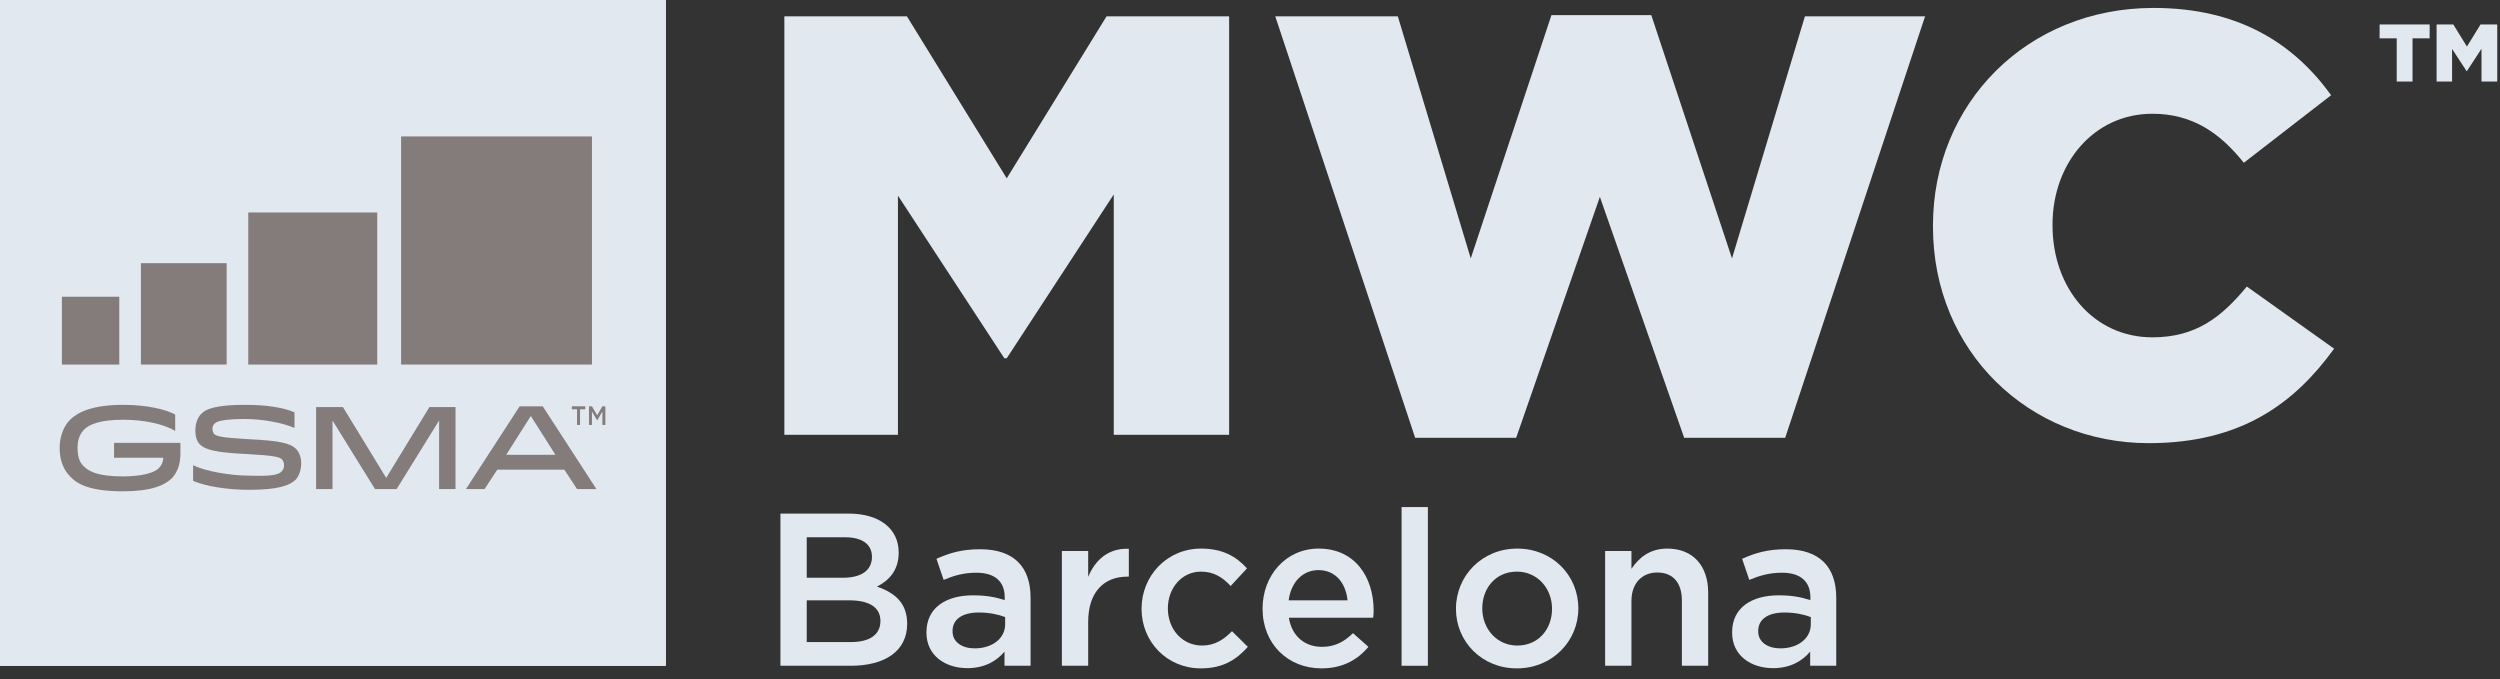
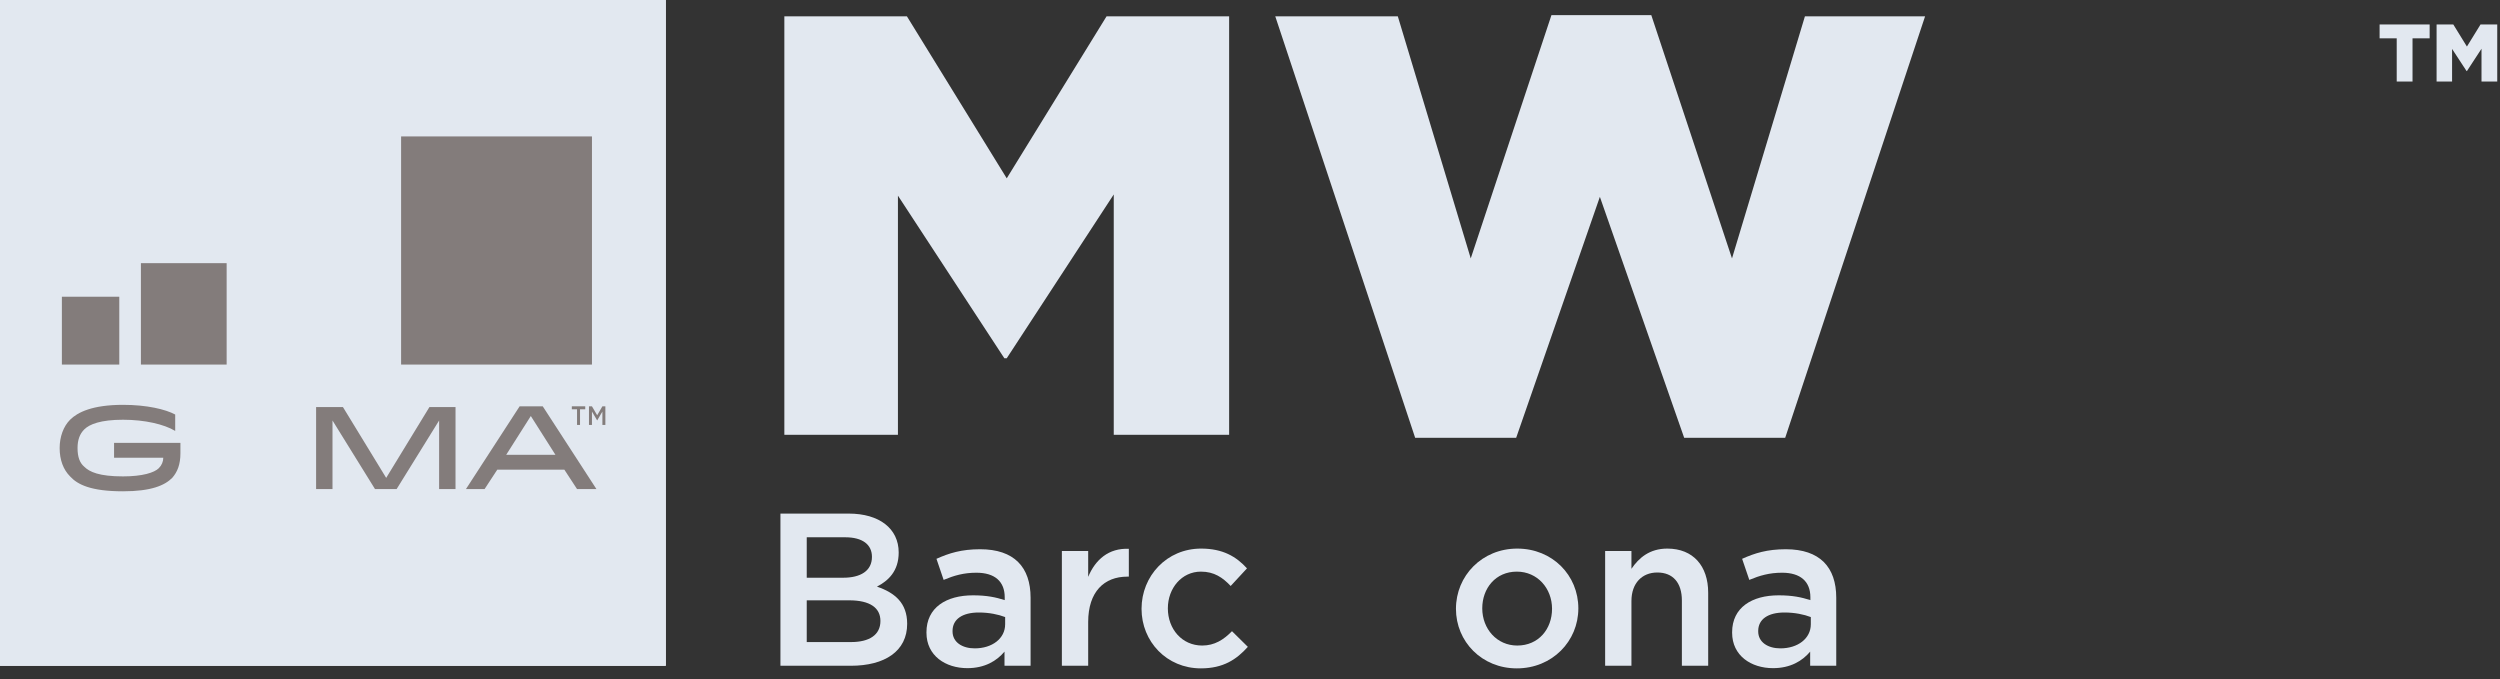
<svg xmlns="http://www.w3.org/2000/svg" fill="none" height="50" viewBox="0 0 184 50" width="184">
  <rect x="0" y="0" width="184" height="50" fill="#333333" stroke="none" />
  <path d="m49 0h-49v49h49z" fill="#fff" />
  <path d="m49 0h-49v49h49z" fill="#e2e8f0" />
  <path d="m13.279 32.648v.713c0 .823-.22 1.372-.604 1.811-.549.549-1.536.988-3.621.988-2.359 0-3.347-.494-3.896-1.097-.494-.494-.768-1.207-.768-2.085 0-.823.274-1.591.768-2.085.549-.549 1.646-1.097 3.896-1.097 1.756 0 3.128.329 3.841.713v1.207c-.823-.494-2.25-.823-3.841-.823-1.646 0-2.469.329-2.853.713-.329.329-.494.768-.494 1.372 0 .658.165 1.097.494 1.372.384.384 1.097.713 2.853.713 1.427 0 2.305-.274 2.634-.604.22-.22.329-.494.329-.768h-3.622v-1.097h4.884z" fill="#837c7b" />
-   <path d="m20.741 34.679c.11-.11.165-.274.165-.439s-.055-.329-.165-.439c-.165-.165-.549-.274-2.579-.384-2.36-.11-3.073-.329-3.457-.713-.22-.219-.329-.604-.329-.988 0-.439.11-.878.384-1.207.384-.439 1.207-.713 3.292-.713 1.646 0 2.853.22 3.622.549v1.152c-.878-.384-2.359-.658-3.622-.658-1.591 0-2.085.165-2.25.329-.11.11-.165.22-.165.384 0 .165.055.274.11.384.165.165.549.274 2.469.384 2.469.11 3.183.329 3.567.713.22.22.384.604.384 1.042 0 .439-.11.878-.384 1.207-.439.439-1.262.768-3.457.768-1.646 0-3.237-.274-4.115-.658v-1.152c.878.439 2.744.768 4.115.768 1.646.055 2.195-.055 2.414-.329z" fill="#837c7b" />
  <path d="m33.526 35.996h-1.207v-5.048l-3.128 5.048h-1.591l-3.128-5.048v5.048h-1.207v-6.036h1.975l3.183 5.213 3.183-5.213h1.921z" fill="#837c7b" />
  <path d="m39.946 29.905 3.951 6.091h-1.427l-.933-1.427h-4.939l-.933 1.427h-1.372l3.951-6.091zm-2.689 3.567h3.622l-1.811-2.853z" fill="#837c7b" />
  <path d="m42.47 30.124h-.384v-.22h.988v.22h-.384v1.152h-.22z" fill="#837c7b" />
  <path d="m43.348 29.905h.22l.384.658.384-.658h.219v1.372h-.219v-.988l-.384.658-.384-.658v.988h-.22z" fill="#837c7b" />
  <path d="m8.779 21.839h-4.225v4.993h4.225z" fill="#837c7b" />
  <path d="m16.681 19.369h-6.31v7.463h6.31z" fill="#837c7b" />
-   <path d="m27.765 15.638h-9.493v11.194h9.493z" fill="#837c7b" />
  <path d="m43.568 10.041h-14.047v16.791h14.047z" fill="#837c7b" />
  <g fill="#e2e8f0">
    <path d="m57.728 32h8.36v-17.6l7.832 11.968h.176l7.876-12.056v17.688h8.492v-30.8h-9.02l-7.348 11.924-7.348-11.924h-9.02z" />
    <path d="m104.155 32.22h7.436l6.16-17.732 6.204 17.732h7.436l10.296-31.02h-8.844l-5.368 17.82-5.94-17.908h-7.348l-5.94 17.908-5.368-17.82h-9.02z" />
-     <path d="m158.15 32.616c6.82 0 10.736-2.948 13.64-6.952l-6.424-4.576c-1.848 2.244-3.74 3.74-6.952 3.74-4.312 0-7.348-3.608-7.348-8.228v-.088c0-4.488 3.036-8.14 7.348-8.14 2.948 0 4.972 1.408 6.732 3.608l6.424-4.972c-2.728-3.784-6.776-6.424-13.068-6.424-9.328 0-16.236 7.04-16.236 16.016v.088c0 9.196 7.084 15.928 15.884 15.928z" />
    <path d="m62.464 37.8h-5.024v11.2h5.184c2.496 0 4.144-1.072 4.144-3.088 0-1.536-.912-2.288-2.224-2.736.832-.432 1.6-1.136 1.6-2.512 0-1.76-1.424-2.864-3.68-2.864zm-.4 4.72h-2.688v-2.976h2.832c1.264 0 1.968.528 1.968 1.44 0 1.04-.848 1.536-2.112 1.536zm.576 4.736h-3.264v-3.072h3.12c1.552 0 2.304.56 2.304 1.52 0 1.024-.816 1.552-2.16 1.552z" />
    <path d="m75.851 49v-5.008c0-2.256-1.216-3.568-3.712-3.568-1.376 0-2.288.288-3.216.704l.528 1.552c.768-.32 1.472-.528 2.416-.528 1.344 0 2.08.64 2.08 1.808v.208c-.656-.208-1.312-.352-2.336-.352-1.968 0-3.424.896-3.424 2.72v.032c0 1.696 1.408 2.608 3.008 2.608 1.28 0 2.16-.528 2.736-1.216v1.04zm-1.872-3.056c0 1.056-.96 1.776-2.24 1.776-.912 0-1.632-.448-1.632-1.248v-.032c0-.864.72-1.36 1.936-1.36.752 0 1.44.144 1.936.336z" />
    <path d="m80.09 45.784c0-2.24 1.184-3.344 2.88-3.344h.112v-2.048c-1.488-.064-2.464.8-2.992 2.064v-1.904h-1.936v8.448h1.936z" />
    <path d="m91.842 47.608-1.168-1.152c-.608.624-1.28 1.056-2.192 1.056-1.488 0-2.528-1.216-2.528-2.736 0-1.488 1.024-2.704 2.432-2.704.976 0 1.6.432 2.192 1.056l1.2-1.296c-.784-.864-1.776-1.456-3.376-1.456-2.528 0-4.384 2.016-4.384 4.432s1.856 4.384 4.368 4.384c1.648 0 2.624-.656 3.456-1.584z" />
-     <path d="m94.86 45.464h6.208c.016-.192.032-.352.032-.528 0-2.448-1.36-4.56-4.048-4.56-2.416 0-4.128 1.984-4.128 4.416 0 2.624 1.888 4.4 4.336 4.4 1.552 0 2.656-.624 3.456-1.584l-1.136-1.008c-.672.656-1.344 1.008-2.288 1.008-1.248 0-2.208-.768-2.432-2.144zm-.016-1.28c.176-1.312 1.008-2.224 2.192-2.224 1.28 0 2.016.976 2.144 2.224z" />
-     <path d="m105.092 49v-11.68h-1.936v11.68z" />
    <path d="m116.166 44.776c0-2.432-1.904-4.4-4.496-4.4s-4.512 2-4.512 4.432c0 2.416 1.904 4.384 4.48 4.384 2.608 0 4.528-2 4.528-4.416zm-1.936.032c0 1.488-.992 2.704-2.56 2.704-1.504 0-2.576-1.232-2.576-2.736 0-1.488.992-2.704 2.544-2.704 1.52 0 2.592 1.232 2.592 2.736z" />
    <path d="m120.074 44.232c0-1.312.784-2.096 1.904-2.096 1.152 0 1.808.752 1.808 2.064v4.8h1.936v-5.376c0-1.968-1.104-3.248-3.008-3.248-1.312 0-2.096.688-2.64 1.488v-1.312h-1.936v8.448h1.936z" />
    <path d="m135.148 49v-5.008c0-2.256-1.216-3.568-3.712-3.568-1.376 0-2.288.288-3.216.704l.528 1.552c.768-.32 1.472-.528 2.416-.528 1.344 0 2.08.64 2.08 1.808v.208c-.656-.208-1.312-.352-2.336-.352-1.968 0-3.424.896-3.424 2.72v.032c0 1.696 1.408 2.608 3.008 2.608 1.28 0 2.16-.528 2.736-1.216v1.04zm-1.872-3.056c0 1.056-.96 1.776-2.24 1.776-.912 0-1.632-.448-1.632-1.248v-.032c0-.864.72-1.36 1.936-1.36.752 0 1.44.144 1.936.336z" />
    <path d="m176.398 6h1.164v-3.18h1.26v-1.02h-3.684v1.02h1.26z" />
    <path d="m179.333 6h1.14v-2.4l1.068 1.632h.024l1.074-1.644v2.412h1.158v-4.2h-1.23l-1.002 1.626-1.002-1.626h-1.23z" />
  </g>
</svg>